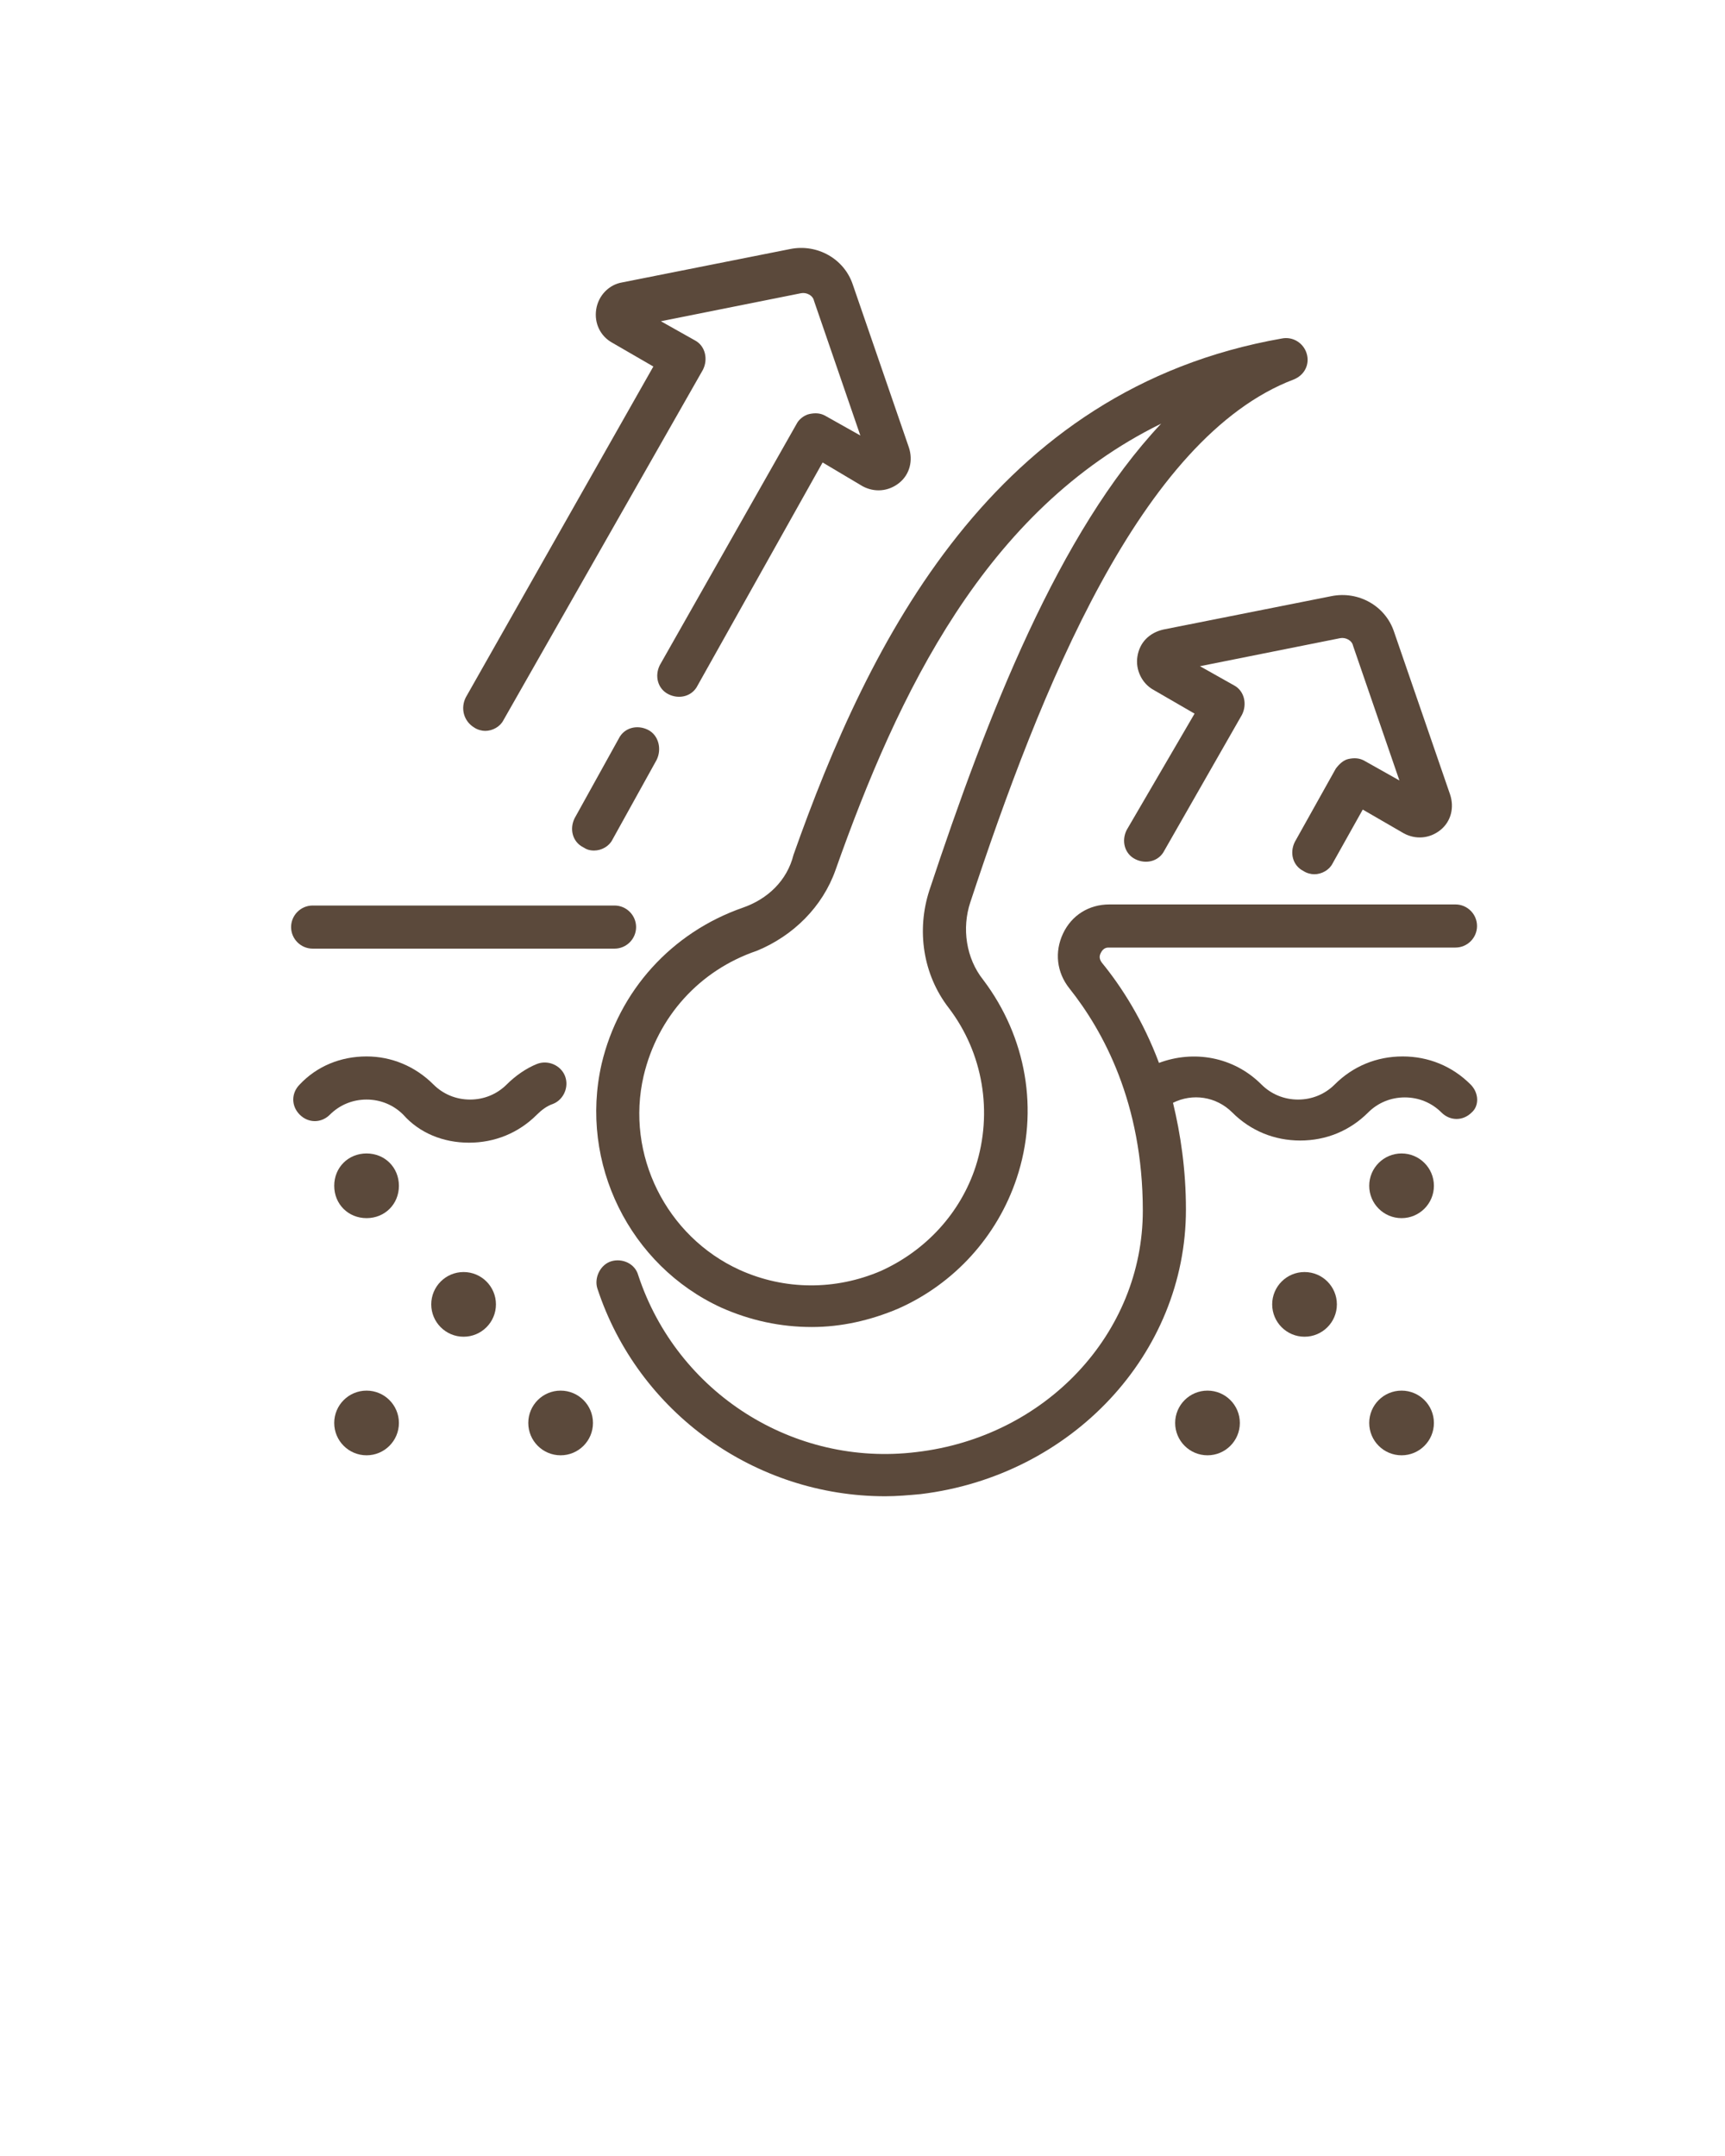
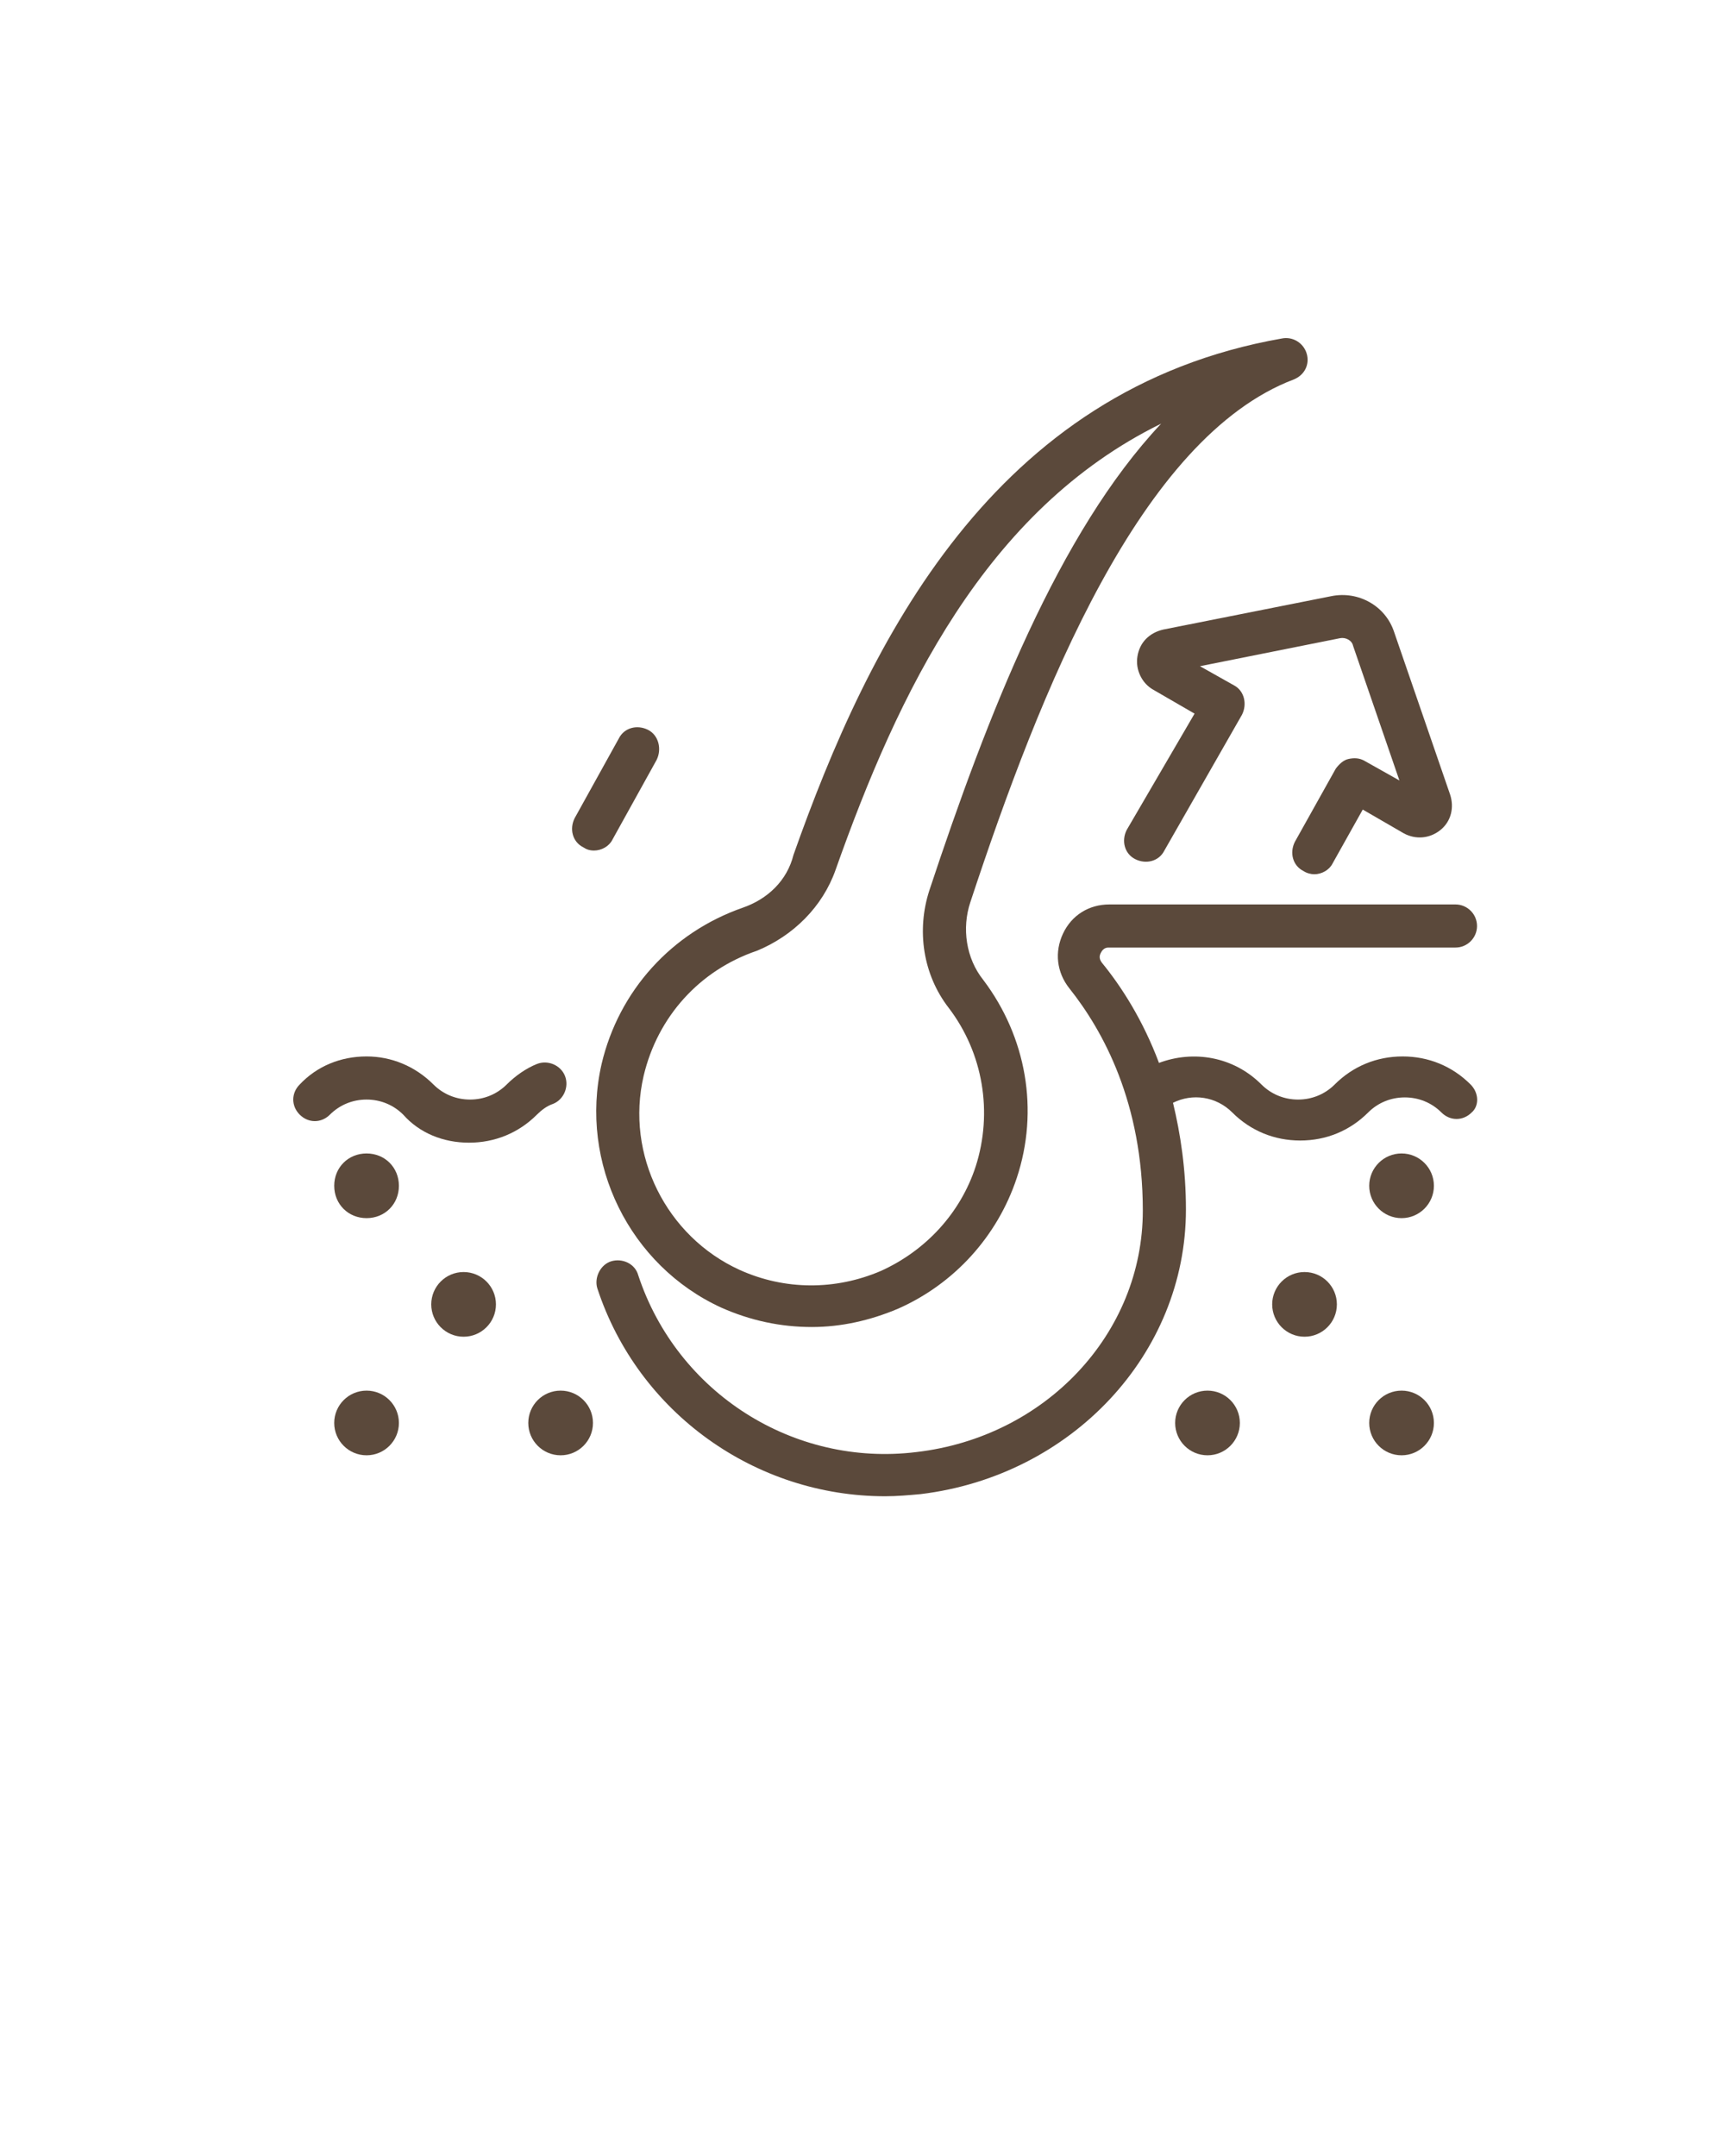
<svg xmlns="http://www.w3.org/2000/svg" version="1.1" x="0px" y="0px" viewBox="0 0 160 200" fill="#5b493b" style="enable-background:new 0 0 160 160;" xml:space="preserve">
  <g>
-     <path d="M44,67.5c0.3,0.2,0.7,0.3,1,0.3c0.7,0,1.4-0.4,1.7-1l18.5-32.5c0.5-1,0.2-2.2-0.7-2.7l-3.2-1.8l13-2.6   c0.5-0.1,1.1,0.2,1.2,0.7l4.3,12.5l-3.2-1.8c-0.5-0.3-1-0.3-1.5-0.2s-1,0.5-1.2,0.9L61.2,61.7c-0.5,1-0.2,2.2,0.8,2.7   s2.2,0.2,2.7-0.8l11.6-20.7l3.7,2.2c1.1,0.6,2.4,0.5,3.4-0.3s1.3-2.1,0.9-3.3l-5.2-15.1c-0.8-2.4-3.3-3.8-5.8-3.3l-15.6,3.1   c-1.2,0.2-2.2,1.2-2.4,2.5s0.4,2.5,1.5,3.1l3.8,2.2L43.2,64.7C42.7,65.7,43,66.9,44,67.5z" />
    <path d="M60.1,67.7c-1-0.5-2.2-0.2-2.7,0.8l-4.1,7.4c-0.5,1-0.2,2.2,0.8,2.7c0.3,0.2,0.6,0.3,1,0.3c0.7,0,1.4-0.4,1.7-1l4.1-7.4   C61.4,69.5,61.1,68.2,60.1,67.7z" />
    <path d="M105.5,60.9c-0.2,1.2,0.4,2.5,1.5,3.1l3.8,2.2L104.5,77c-0.5,1-0.2,2.2,0.8,2.7s2.2,0.2,2.7-0.8l7.2-12.6   c0.5-1,0.2-2.2-0.7-2.7l-3.2-1.8l13-2.6c0.5-0.1,1.1,0.2,1.2,0.7l4.3,12.5l-3.2-1.8c-0.5-0.3-1-0.3-1.5-0.2   c-0.5,0.1-0.9,0.5-1.2,0.9l-3.8,6.8c-0.5,1-0.2,2.2,0.8,2.7c0.3,0.2,0.7,0.3,1,0.3c0.7,0,1.4-0.4,1.7-1l2.8-5l3.8,2.2   c1.1,0.6,2.4,0.5,3.4-0.3s1.3-2.1,0.9-3.3l-5.2-15.1c-0.8-2.4-3.3-3.8-5.8-3.3l-15.6,3.1C106.6,58.7,105.7,59.6,105.5,60.9z" />
    <path d="M68.9,84.2c-6.6,2.3-11.5,7.7-13.1,14.5c-2.1,9.2,2.6,18.7,11.1,22.6c2.7,1.2,5.5,1.8,8.4,1.8c2.7,0,5.4-0.6,8-1.7   c5.2-2.3,9.2-6.7,11-12.1c2.1-6.3,0.9-13.1-3.1-18.4c-1.6-2-2-4.8-1.2-7.2c6.5-19.7,15.8-43.1,30-48.5c1-0.4,1.5-1.4,1.2-2.4   s-1.3-1.6-2.3-1.4c-26.8,4.7-38.3,28.1-45.3,47.9C73,81.7,71.2,83.4,68.9,84.2z M77.5,80.7c5.8-16.4,13.9-33.4,30.2-41.4   c-9.5,10.1-16.1,27-21.5,43.3c-1.2,3.7-0.6,7.8,1.8,10.9c3.2,4.2,4.1,9.7,2.5,14.7c-1.4,4.3-4.6,7.8-8.8,9.7   c-4.2,1.8-8.9,1.8-13.1-0.1c-6.8-3.1-10.6-10.7-8.9-18c1.3-5.5,5.2-9.8,10.5-11.6C73.6,86.8,76.3,84.1,77.5,80.7z" />
-     <path d="M29,88h28c1.1,0,2-0.9,2-2s-0.9-2-2-2H29c-1.1,0-2,0.9-2,2S27.9,88,29,88z" />
    <path d="M43.5,106c2.4,0,4.6-0.9,6.3-2.6c0.4-0.4,0.9-0.8,1.5-1c1-0.4,1.5-1.6,1.1-2.6s-1.6-1.5-2.6-1.1s-2,1.1-2.8,1.9   c-0.9,0.9-2.1,1.4-3.4,1.4l0,0c-1.3,0-2.5-0.5-3.4-1.4C38.5,98.9,36.3,98,34,98l0,0c-2.4,0-4.6,0.9-6.2,2.6c-0.8,0.8-0.8,2,0,2.8   s2,0.8,2.8,0c0.9-0.9,2.1-1.4,3.4-1.4l0,0c1.3,0,2.5,0.5,3.4,1.4C38.9,105.1,41.1,106,43.5,106L43.5,106z" />
    <path d="M136.4,100.6c-1.7-1.7-3.9-2.6-6.3-2.6c-2.4,0-4.6,0.9-6.3,2.6c-0.9,0.9-2.1,1.4-3.4,1.4l0,0c-1.3,0-2.5-0.5-3.4-1.4   c-2.6-2.6-6.3-3.2-9.5-2c-1.5-4-3.5-7.1-5.3-9.3c-0.3-0.4-0.2-0.7-0.1-0.9c0.1-0.2,0.3-0.5,0.7-0.5H135c1.1,0,2-0.9,2-2s-0.9-2-2-2   h-32.1c-1.9,0-3.5,1-4.3,2.7s-0.6,3.6,0.6,5.1c3.1,3.9,6.8,10.6,6.8,20.6c0,11.4-9,21-21,22.4c-11.4,1.4-22.2-5.5-25.8-16.4   c-0.3-1.1-1.5-1.6-2.5-1.3c-1,0.3-1.6,1.5-1.3,2.5c3.8,11.6,14.7,19.3,26.7,19.3c1.1,0,2.2-0.1,3.3-0.2c14-1.7,24.6-13,24.6-26.4   c0-3.7-0.5-7-1.2-9.9c1.8-0.9,4-0.6,5.5,0.9c1.7,1.7,3.9,2.6,6.3,2.6l0,0c2.4,0,4.6-0.9,6.3-2.6c0.9-0.9,2.1-1.4,3.4-1.4   s2.5,0.5,3.4,1.4c0.8,0.8,2,0.8,2.8,0C137.2,102.6,137.2,101.4,136.4,100.6z" />
    <circle cx="43" cy="121" r="3" />
    <path d="M34,107c-1.7,0-3,1.3-3,3s1.3,3,3,3s3-1.3,3-3S35.7,107,34,107z" />
    <circle cx="34" cy="132" r="3" />
    <circle cx="52" cy="132" r="3" />
    <circle cx="121" cy="121" r="3" />
    <circle cx="130" cy="110" r="3" />
    <circle cx="130" cy="132" r="3" />
    <circle cx="112" cy="132" r="3" />
  </g>
</svg>